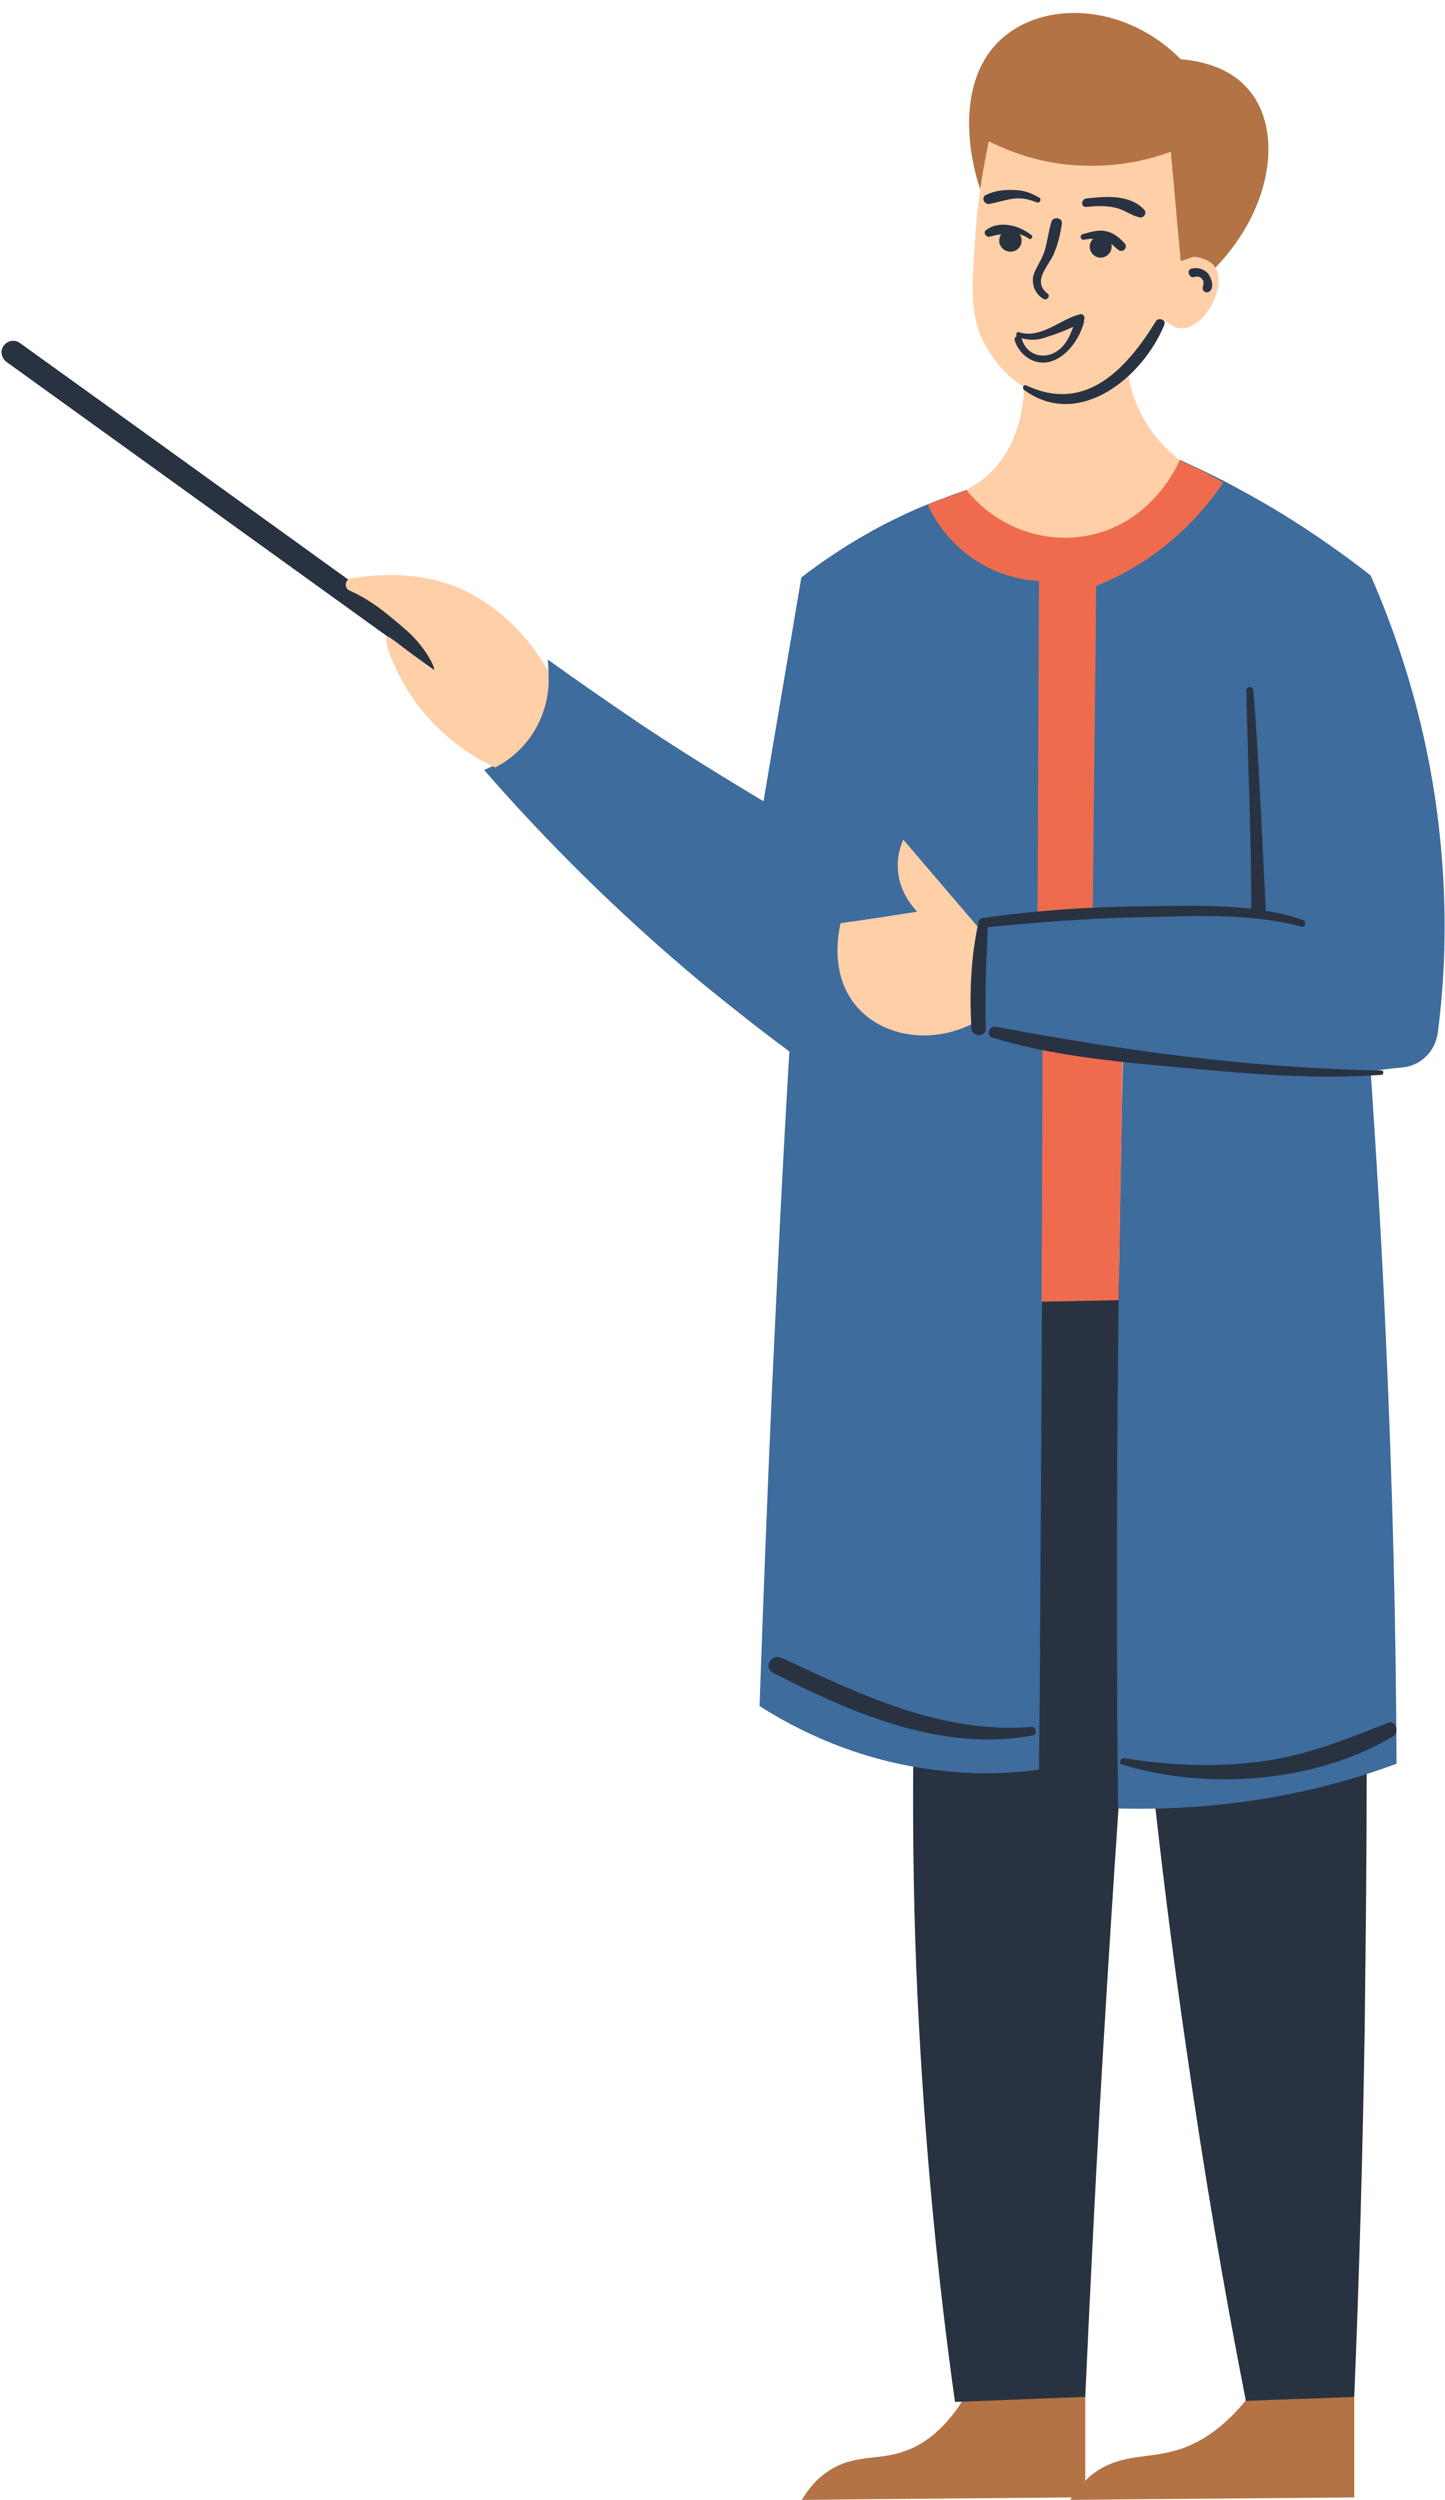
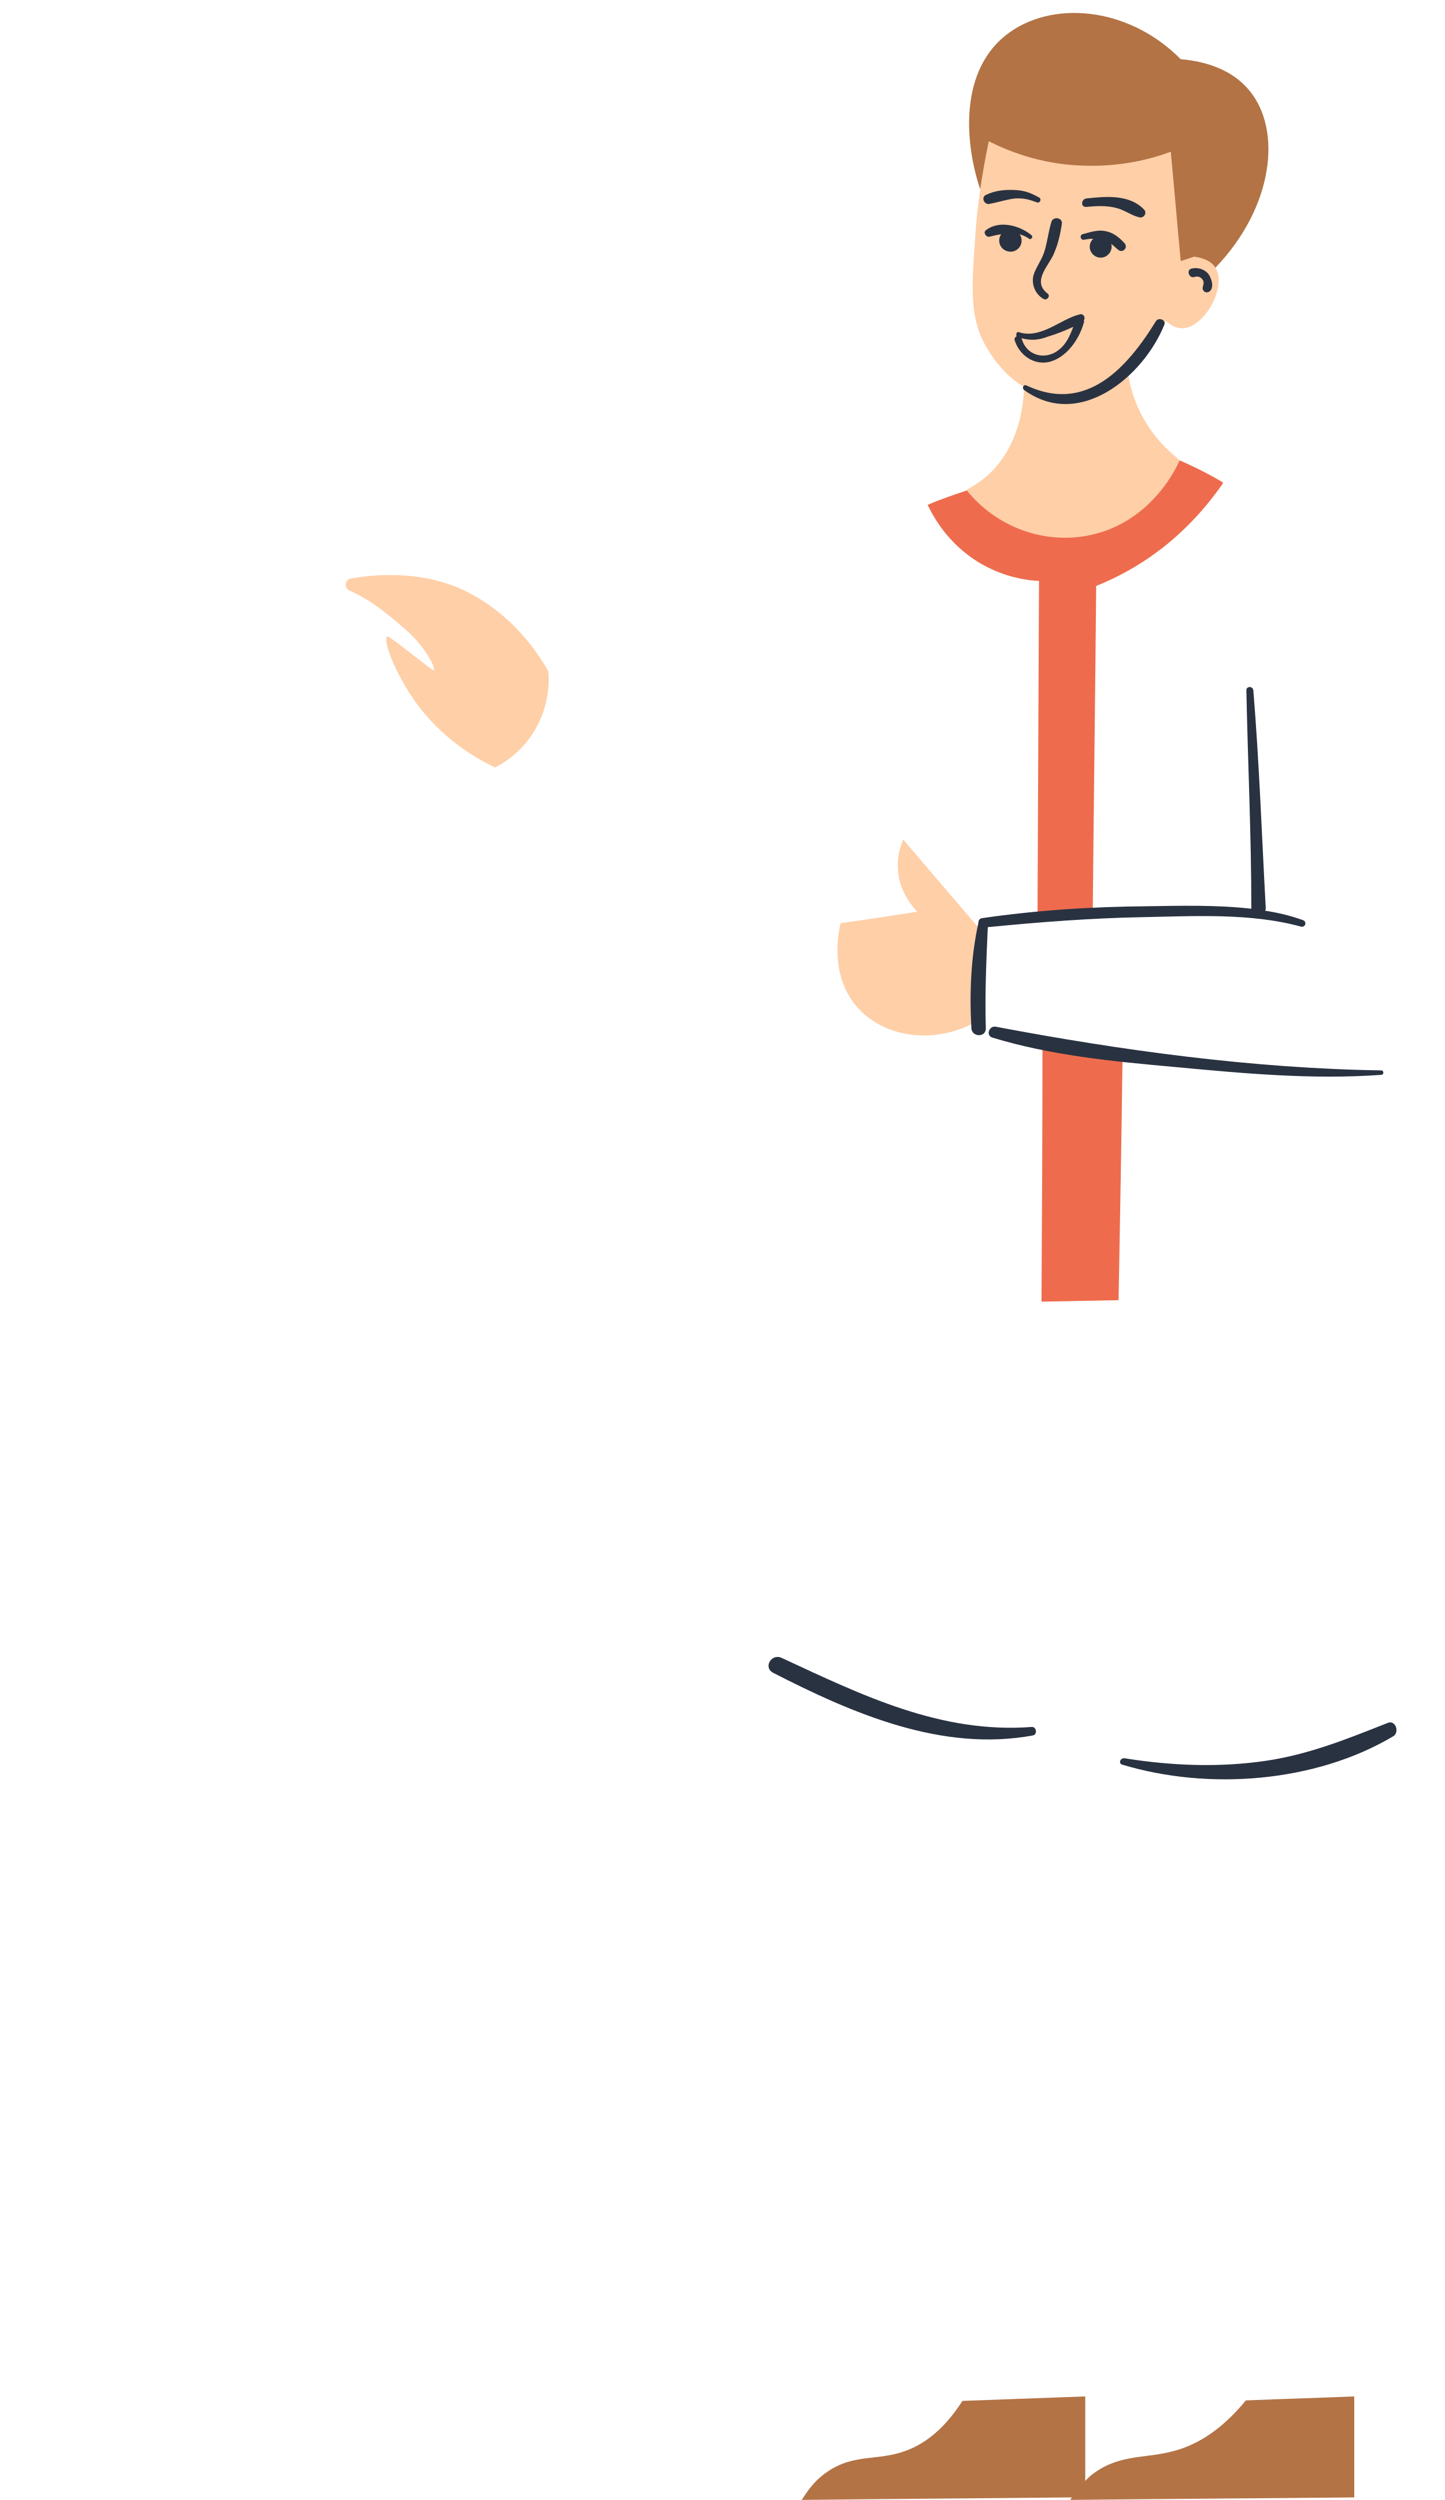
<svg xmlns="http://www.w3.org/2000/svg" fill="#000000" height="502.6" preserveAspectRatio="xMidYMid meet" version="1" viewBox="-0.3 -2.6 290.6 502.6" width="290.6" zoomAndPan="magnify">
  <defs>
    <clipPath id="a">
      <path d="M 97 89 L 290.23 89 L 290.23 362 L 97 362 Z M 97 89" />
    </clipPath>
  </defs>
  <g>
    <g id="change1_1">
      <path d="M 272.051 499.5 C 272.051 492.699 272.051 486 272.051 479.199 C 264.754 479.5 257.551 479.699 250.254 480 C 244.754 486.699 239.551 489.199 235.652 490.199 C 230.152 491.699 225.352 490.801 220.152 494.301 C 219.254 494.898 218.551 495.5 217.953 496.199 C 217.953 490.5 217.953 484.898 217.953 479.199 L 193.254 480.098 C 189.152 486.5 184.852 489.098 181.652 490.199 C 176.051 492.199 171.453 490.699 166.152 494.301 C 163.453 496.098 161.953 498.398 160.953 500 C 179.051 499.797 197.152 499.699 215.254 499.5 C 215.152 499.699 215.051 499.797 214.953 500 C 234.051 499.797 253.051 499.699 272.051 499.5 Z M 196.953 35.801 C 194.152 27.898 191.953 12.5 201.953 4.5 C 210.852 -2.602 226.453 -1.5 237.152 9.301 C 240.652 9.602 246.953 10.699 250.953 15.602 C 257.551 23.5 255.852 39 244.152 51.199 C 232.352 51.301 220.551 51.5 208.754 51.602 C 205.652 49.199 199.953 44.199 196.953 35.801" fill="#b37345" />
    </g>
    <g id="change2_1">
-       <path d="M 3.754 66.398 C 2.754 65.602 1.254 65.801 0.453 66.898 C -0.348 67.898 -0.047 69.398 1.051 70.199 L 101.953 142.898 L 104.652 139.102 C 71.051 114.898 37.453 90.602 3.754 66.398 Z M 242.352 246.398 C 253.051 282.301 263.852 318.098 274.551 354 C 274.551 370.898 274.352 387.898 274.152 405.199 C 273.754 430.297 273.051 455 272.051 479.297 C 264.754 479.598 257.551 479.797 250.254 480.098 C 245.852 457.699 241.852 434.199 238.352 409.797 C 233.652 377.598 230.254 346.699 227.852 317.301 C 225.551 346.5 223.551 376.098 221.754 406.098 C 220.254 430.797 219.051 455.199 217.953 479.297 C 209.254 479.598 200.551 480 191.754 480.297 C 188.254 455.398 185.652 428.398 184.254 399.598 C 183.453 383.098 183.254 367.301 183.352 352.098 L 208.254 257.598 L 242.352 246.398" fill="#293241" />
-     </g>
+       </g>
    <g clip-path="url(#a)" id="change3_1">
-       <path d="M 224.852 246.398 C 225.051 234 225.254 221.699 225.551 209.5 C 220.152 208.301 214.754 207.102 209.453 205.898 C 209.352 235.699 209.254 265.5 209.051 295.301 C 208.953 314.598 208.852 333.898 208.652 353.199 C 203.254 353.898 196.551 354.301 189.051 353.398 C 172.254 351.598 159.652 345 152.453 340.398 C 153.152 320.098 153.953 299.598 154.852 278.898 C 155.953 255.301 157.051 231.898 158.453 208.801 C 152.754 204.602 146.953 200 141.051 195.199 C 123.754 180.801 109.254 166.199 97.051 152.199 C 98.852 151.5 103.352 149.301 106.652 144.102 C 110.551 138 110.051 131.801 109.852 130 C 115.852 134.301 122.051 138.602 128.551 143 C 136.953 148.602 145.254 153.699 153.254 158.5 C 155.754 143.5 158.352 128.5 160.852 113.5 C 165.254 110.102 170.852 106.301 177.551 102.801 C 180.551 101.301 183.453 99.898 186.254 98.801 C 189.051 97.699 191.652 96.699 194.152 95.898 C 208.453 93.898 222.754 91.898 237.051 89.898 C 239.754 91.102 242.652 92.5 245.652 94 C 249.453 96 253.453 98.199 257.551 100.699 C 264.352 104.898 270.254 109.102 275.352 113.102 C 281.051 126.102 287.754 145.5 289.652 169.699 C 290.754 183.102 290.152 195 288.852 205 C 288.352 208.801 285.453 211.602 281.852 212 C 279.652 212.199 277.453 212.5 275.352 212.699 C 276.551 230.602 277.652 248.801 278.453 267.398 C 279.754 296.398 280.453 324.598 280.551 352 C 273.254 354.699 264.152 357.398 253.453 359.098 C 242.352 360.898 232.551 361.199 224.551 361 C 224.254 334.301 224.254 307.301 224.453 279.801 M 224.453 279.801 C 224.551 268.598 224.652 257.398 224.852 246.398" fill="#3d6c9d" />
-     </g>
+       </g>
    <g id="change4_1">
      <path d="M 237.051 90 C 222.754 92 208.453 94 194.152 96 C 191.754 96.801 189.051 97.699 186.254 98.898 C 187.453 101.398 190.254 106.5 196.254 110.301 C 201.254 113.398 206.152 114.102 208.652 114.199 C 208.551 136.602 208.453 159 208.352 181.398 L 219.453 181.602 C 219.652 159.5 219.953 137.301 220.152 115.199 C 223.953 113.699 229.152 111.102 234.551 106.699 C 239.754 102.398 243.254 98 245.551 94.699 C 245.551 94.602 245.652 94.5 245.652 94.398 C 242.652 92.602 239.754 91.199 237.051 90 Z M 224.652 258.801 C 219.453 258.898 214.352 259 209.152 259.098 C 209.254 241.398 209.352 223.602 209.352 205.898 L 225.453 209.5 C 225.254 225.898 224.953 242.301 224.652 258.801" fill="#ee6c4d" />
    </g>
    <g id="change5_1">
      <path d="M 196.652 184.102 L 181.352 166.199 C 180.852 167.398 180.152 169.301 180.254 171.801 C 180.352 176.602 183.352 179.801 184.152 180.699 C 179.051 181.5 173.852 182.301 168.754 183 C 168.551 183.898 166.254 192.898 171.852 199.602 C 177.254 206.102 187.953 207.699 196.754 202.398 C 197.352 199.398 197.754 195.699 197.551 191.301 C 197.352 188.699 197.051 186.199 196.652 184.102 Z M 93.852 116.5 C 84.352 111.602 73.754 113.102 70.254 113.699 C 69.051 113.898 68.852 115.602 69.953 116.102 C 73.453 117.699 76.352 119.602 81.852 124.5 C 85.352 127.699 87.352 131.801 86.953 132.102 C 86.754 132.199 86.152 131.699 83.551 129.699 C 78.051 125.398 77.754 125.301 77.551 125.398 C 76.652 126 79.152 132.898 83.453 138.801 C 88.453 145.602 94.652 149.5 99.254 151.699 C 100.852 150.898 105.051 148.5 107.754 143.301 C 110.254 138.5 110.152 134.102 109.953 132.301 C 104.352 122.602 97.352 118.301 93.852 116.5 Z M 237.352 63.398 C 236.652 63.398 235.453 63.102 234.152 61.898 C 232.051 65.898 229.453 69.199 226.453 71.699 C 226.754 74 227.453 77.602 229.652 81.5 C 232.051 85.801 235.152 88.5 236.953 89.898 C 236.551 90.898 231.453 102.398 218.852 105 C 209.652 106.898 200.051 103.398 194.051 95.898 C 195.352 95.199 196.754 94.301 198.051 93.199 C 204.953 87.199 205.551 78.199 205.652 75.199 C 201.051 72.5 198.453 67.898 197.852 66.801 C 194.754 61.199 195.051 55.602 195.852 44.602 C 196.152 39.898 196.953 33.398 198.551 25.801 C 202.152 27.602 208.652 30.398 217.352 30.699 C 225.254 31 231.453 29.301 235.152 27.898 C 235.852 35.199 236.453 42.5 237.152 49.898 C 238.051 49.602 238.953 49.301 239.852 49 C 242.754 49.398 243.754 50.602 244.051 51.102 C 246.652 54.898 241.852 63.5 237.352 63.398" fill="#ffcfa7" />
    </g>
    <g id="change2_2">
      <path d="M 278.754 343.801 C 270.652 347 263.051 350.098 254.352 351.398 C 244.852 352.801 235.254 352.398 225.852 350.898 C 224.953 350.801 224.551 352 225.453 352.199 C 242.754 357.398 264.152 355.801 279.852 346.5 C 281.254 345.699 280.352 343.098 278.754 343.801 Z M 207.254 344.598 C 188.852 346 173.051 338.199 156.852 330.699 C 154.852 329.801 153.152 332.598 155.152 333.699 C 171.152 341.898 189.152 349.699 207.453 346.301 C 208.352 346.098 208.152 344.598 207.254 344.598 Z M 217.652 45.602 C 218.254 45.5 218.852 45.398 219.551 45.398 C 219.152 45.801 218.852 46.398 218.852 47 C 218.852 48.199 219.852 49.199 221.051 49.199 C 222.254 49.199 223.254 48.199 223.254 47 C 223.254 46.801 223.254 46.602 223.152 46.398 C 223.652 46.801 224.051 47.199 224.551 47.602 C 225.453 48.398 226.652 47.199 225.852 46.301 C 224.852 45.199 223.652 44.199 222.152 43.898 C 220.453 43.5 218.953 44.102 217.352 44.5 C 216.754 44.801 217.051 45.699 217.652 45.602 Z M 202.953 48 C 204.152 48 205.152 47 205.152 45.801 C 205.152 45.301 205.051 44.898 204.754 44.5 C 205.352 44.699 205.953 44.898 206.652 45.398 C 207.051 45.699 207.551 45 207.152 44.699 C 204.754 42.699 200.652 41.602 197.953 43.699 C 197.352 44.199 198.051 45.102 198.652 45 C 199.453 44.801 200.254 44.602 201.051 44.5 C 200.754 44.898 200.652 45.301 200.652 45.801 C 200.652 47 201.652 48 202.953 48 Z M 218.152 39 C 220.152 38.801 222.254 38.699 224.152 39.199 C 225.852 39.602 227.152 40.699 228.852 41.102 C 229.754 41.301 230.453 40.199 229.754 39.5 C 226.754 36.398 221.953 36.898 218.152 37.301 C 217.051 37.5 217.051 39.102 218.152 39 Z M 198.652 38.398 C 200.352 38.102 202.051 37.5 203.852 37.301 C 205.551 37.199 206.652 37.5 208.254 38.102 C 208.852 38.301 209.254 37.398 208.652 37.102 C 207.051 36.199 205.754 35.699 203.852 35.602 C 201.852 35.5 199.754 35.699 197.953 36.602 C 196.953 37.102 197.652 38.602 198.652 38.398 Z M 205.152 65.398 C 206.051 68.898 209.852 69.898 212.551 67.801 C 214.152 66.602 214.852 64.898 215.551 63.102 C 213.852 63.898 212.051 64.602 210.352 65.102 C 208.551 65.801 206.953 65.898 205.152 65.398 Z M 216.852 60.602 C 217.652 60.398 218.051 61.301 217.652 61.801 C 217.754 62 217.754 62.102 217.652 62.301 C 216.754 65.602 214.152 69.398 210.551 70.199 C 207.453 70.801 204.652 68.699 203.754 65.801 C 203.652 65.398 203.852 65.199 204.152 65 C 203.953 64.602 204.152 64 204.652 64.199 C 209.051 65.602 213.051 61.5 216.852 60.602 Z M 209.551 57.5 C 210.254 57.898 211.051 56.898 210.352 56.398 C 207.254 54 210.453 51 211.551 48.602 C 212.453 46.602 212.953 44.5 213.254 42.301 C 213.352 41.102 211.453 40.898 211.152 42 C 210.551 43.898 210.352 46 209.754 47.898 C 209.254 49.602 208.051 51.102 207.551 52.699 C 207.051 54.602 207.953 56.602 209.551 57.5 Z M 239.852 53.102 C 240.453 52.898 241.051 53 241.453 53.5 C 241.652 53.699 241.754 54 241.754 54.301 C 241.754 54.699 241.551 55 241.551 55.398 C 241.652 56.102 242.352 56.398 242.953 56 C 243.953 55.199 243.352 53.301 242.652 52.398 C 241.852 51.5 240.551 51.102 239.352 51.398 C 238.254 51.602 238.754 53.398 239.852 53.102 Z M 199.254 206 C 211.051 209.602 223.551 210.801 235.754 211.898 C 249.652 213.199 263.453 214.5 277.453 213.5 C 278.051 213.5 278.051 212.602 277.453 212.602 C 251.551 212.199 225.254 208.602 199.852 203.801 C 198.551 203.699 197.953 205.602 199.254 206 Z M 195.051 204.102 C 195.152 206 198.051 206 197.953 204.102 C 197.754 197.301 198.051 190.602 198.352 183.801 C 208.652 182.801 218.852 182 229.152 181.801 C 239.652 181.602 251.152 180.898 261.352 183.699 C 262.254 183.898 262.551 182.699 261.754 182.398 C 259.254 181.5 256.754 180.898 254.152 180.5 C 254.152 180.398 254.254 180.199 254.254 180 C 253.453 165.398 252.953 150.801 251.754 136.199 C 251.652 135.301 250.352 135.301 250.352 136.199 C 250.652 150.801 251.352 165.398 251.352 180 L 251.352 180.102 C 244.352 179.301 237.051 179.5 230.254 179.602 C 219.152 179.699 208.152 180.398 197.152 182 C 196.652 182.102 196.453 182.5 196.453 183 C 194.953 189.801 194.652 197 195.051 204.102 Z M 232.152 62 C 232.652 61.102 234.254 61.699 233.852 62.699 C 229.652 73.102 216.754 83.898 205.652 75.801 C 205.152 75.398 205.551 74.602 206.152 74.898 C 218.254 80.602 226.453 71.199 232.152 62" fill="#293241" />
    </g>
  </g>
</svg>